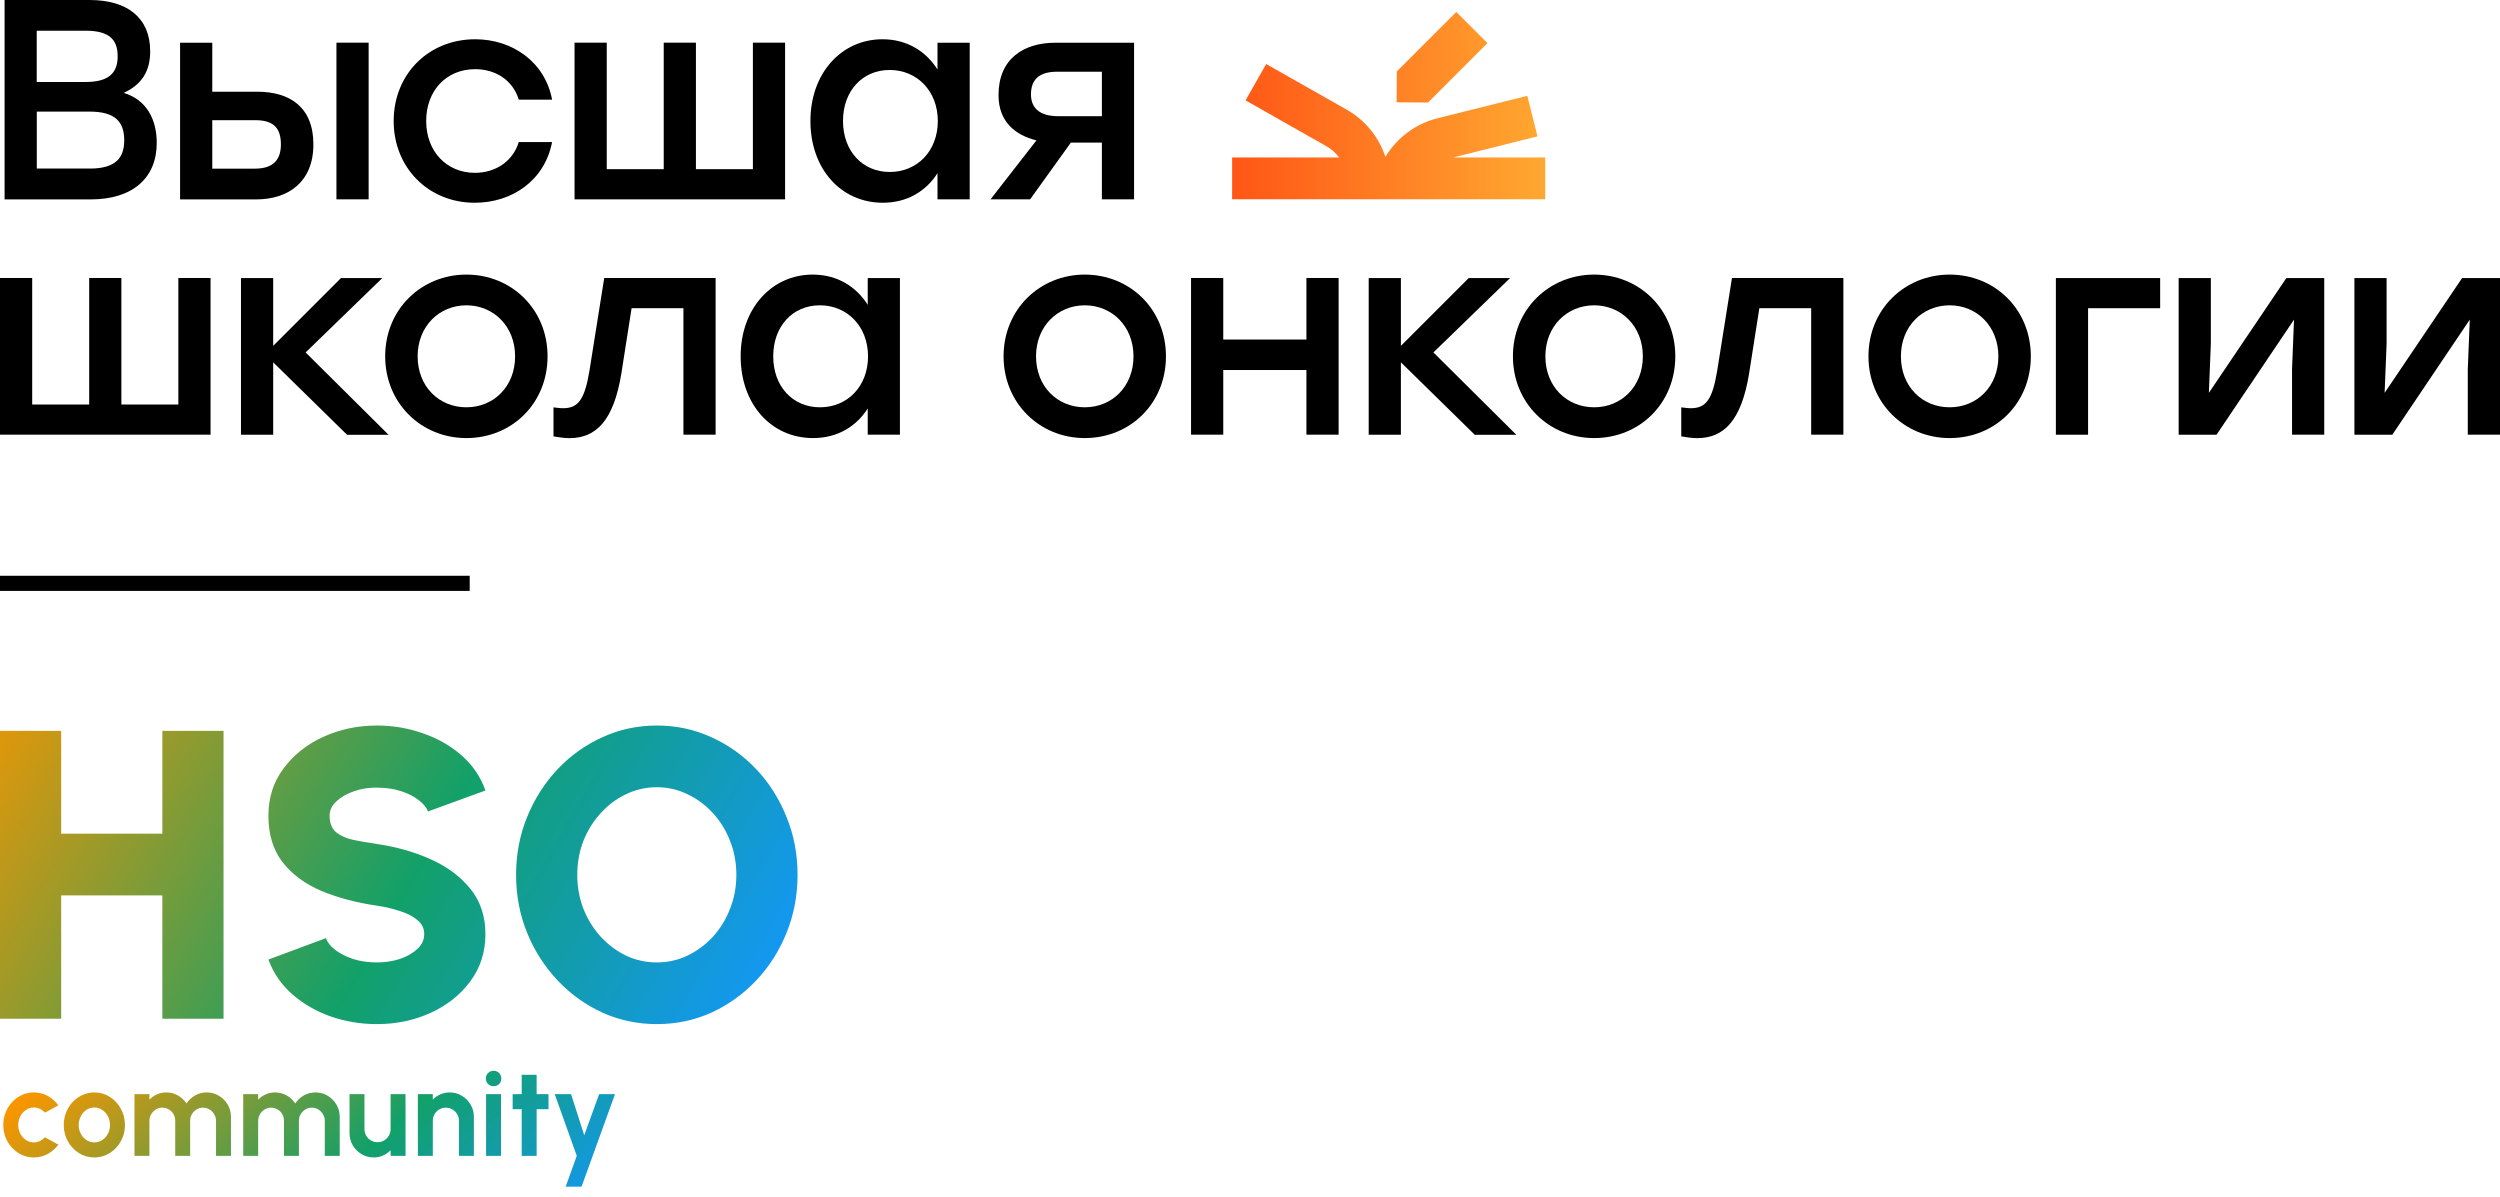
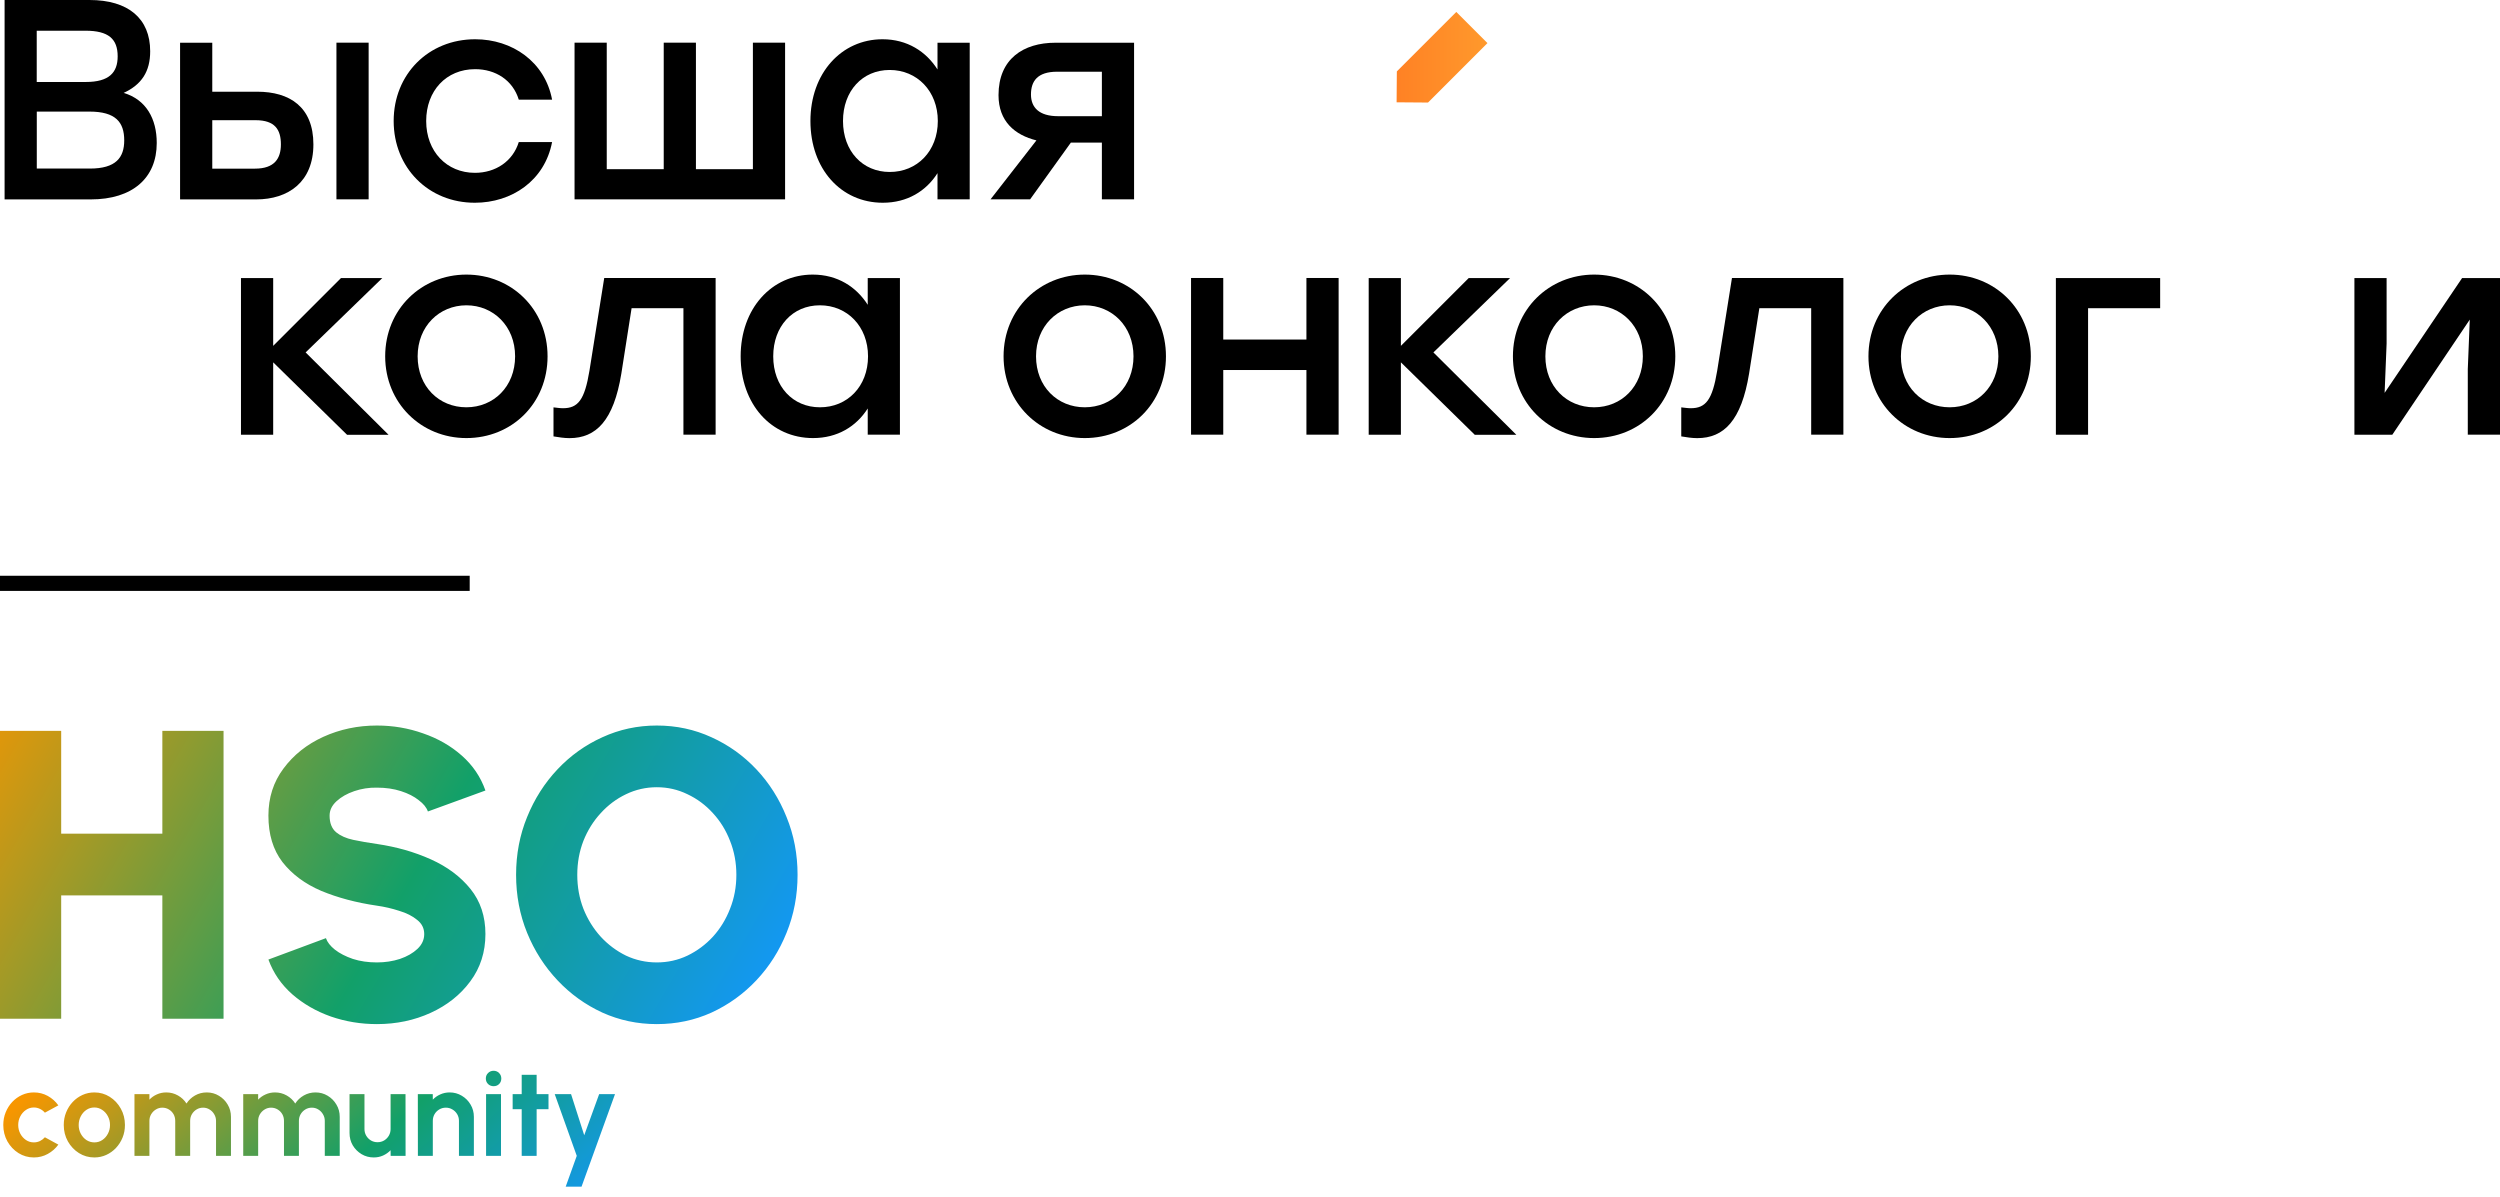
<svg xmlns="http://www.w3.org/2000/svg" width="165" height="79" viewBox="0 0 165 79" fill="none">
  <path d="M10.715 48.238H14.754V67.238H10.715V59.095H4.038V67.238H0V48.238H4.038V55.024H10.715V48.238ZM24.876 67.591C23.817 67.591 22.803 67.424 21.834 67.089C20.865 66.745 20.017 66.256 19.29 65.623C18.563 64.981 18.038 64.216 17.715 63.33L21.511 61.918C21.601 62.181 21.798 62.434 22.103 62.678C22.417 62.922 22.812 63.126 23.288 63.289C23.763 63.443 24.293 63.52 24.876 63.52C25.415 63.52 25.922 63.443 26.397 63.289C26.873 63.126 27.259 62.904 27.555 62.624C27.851 62.343 27.999 62.018 27.999 61.647C27.999 61.267 27.842 60.955 27.528 60.71C27.223 60.457 26.828 60.258 26.343 60.113C25.868 59.959 25.379 59.846 24.876 59.774C23.512 59.575 22.287 59.249 21.201 58.797C20.124 58.335 19.272 57.702 18.643 56.897C18.024 56.091 17.715 55.069 17.715 53.83C17.715 52.644 18.047 51.608 18.711 50.722C19.375 49.826 20.25 49.129 21.336 48.632C22.431 48.134 23.611 47.885 24.876 47.885C25.935 47.885 26.949 48.057 27.918 48.401C28.897 48.736 29.749 49.224 30.476 49.867C31.203 50.509 31.724 51.278 32.038 52.174L28.241 53.558C28.152 53.296 27.95 53.047 27.636 52.812C27.331 52.567 26.94 52.368 26.465 52.215C25.989 52.061 25.459 51.984 24.876 51.984C24.356 51.975 23.858 52.052 23.382 52.215C22.906 52.377 22.516 52.599 22.211 52.88C21.906 53.16 21.753 53.477 21.753 53.83C21.753 54.318 21.897 54.684 22.184 54.929C22.471 55.164 22.848 55.331 23.315 55.431C23.79 55.531 24.311 55.621 24.876 55.702C26.168 55.892 27.358 56.232 28.443 56.72C29.529 57.209 30.4 57.86 31.055 58.675C31.71 59.489 32.038 60.48 32.038 61.647C32.038 62.832 31.706 63.872 31.041 64.768C30.386 65.655 29.516 66.347 28.43 66.844C27.344 67.342 26.16 67.591 24.876 67.591ZM43.35 67.591C42.076 67.591 40.878 67.338 39.756 66.831C38.634 66.315 37.647 65.605 36.795 64.7C35.942 63.795 35.273 62.751 34.789 61.565C34.304 60.371 34.062 59.095 34.062 57.738C34.062 56.381 34.304 55.11 34.789 53.925C35.273 52.73 35.942 51.681 36.795 50.776C37.647 49.871 38.634 49.166 39.756 48.659C40.878 48.143 42.076 47.885 43.35 47.885C44.634 47.885 45.836 48.143 46.958 48.659C48.08 49.166 49.067 49.871 49.92 50.776C50.772 51.681 51.436 52.73 51.912 53.925C52.397 55.11 52.639 56.381 52.639 57.738C52.639 59.095 52.397 60.371 51.912 61.565C51.436 62.751 50.772 63.795 49.92 64.7C49.067 65.605 48.08 66.315 46.958 66.831C45.836 67.338 44.634 67.591 43.35 67.591ZM43.35 63.52C44.068 63.52 44.741 63.37 45.37 63.072C46.007 62.764 46.568 62.348 47.052 61.823C47.537 61.289 47.914 60.674 48.183 59.977C48.461 59.281 48.6 58.534 48.6 57.738C48.6 56.942 48.461 56.196 48.183 55.499C47.914 54.802 47.537 54.191 47.052 53.667C46.568 53.133 46.007 52.717 45.37 52.418C44.741 52.111 44.068 51.957 43.35 51.957C42.632 51.957 41.955 52.111 41.318 52.418C40.69 52.717 40.133 53.133 39.648 53.667C39.164 54.191 38.782 54.802 38.504 55.499C38.235 56.196 38.1 56.942 38.1 57.738C38.1 58.534 38.235 59.281 38.504 59.977C38.782 60.674 39.164 61.289 39.648 61.823C40.133 62.348 40.69 62.764 41.318 63.072C41.955 63.37 42.632 63.52 43.35 63.52Z" fill="url(#paint0_linear_647_492)" />
  <path d="M2.963 75.06L3.851 75.545C3.666 75.8 3.433 76.005 3.153 76.159C2.873 76.314 2.567 76.392 2.236 76.392C1.864 76.392 1.525 76.295 1.218 76.103C0.914 75.91 0.67 75.652 0.487 75.329C0.307 75.003 0.217 74.644 0.217 74.25C0.217 73.951 0.269 73.673 0.374 73.415C0.479 73.155 0.623 72.927 0.806 72.731C0.992 72.533 1.208 72.379 1.453 72.267C1.698 72.156 1.959 72.1 2.236 72.1C2.567 72.1 2.873 72.178 3.153 72.332C3.433 72.487 3.666 72.695 3.851 72.955L2.963 73.436C2.869 73.327 2.757 73.243 2.628 73.183C2.501 73.124 2.371 73.094 2.236 73.094C2.042 73.094 1.867 73.148 1.711 73.257C1.555 73.362 1.431 73.504 1.339 73.68C1.248 73.854 1.202 74.044 1.202 74.25C1.202 74.454 1.248 74.644 1.339 74.82C1.431 74.994 1.555 75.133 1.711 75.239C1.867 75.345 2.042 75.398 2.236 75.398C2.376 75.398 2.509 75.368 2.636 75.309C2.762 75.246 2.871 75.163 2.963 75.06ZM6.227 76.392C5.856 76.392 5.516 76.295 5.21 76.103C4.905 75.91 4.662 75.652 4.479 75.329C4.298 75.003 4.208 74.644 4.208 74.25C4.208 73.951 4.26 73.673 4.365 73.415C4.47 73.155 4.614 72.927 4.798 72.731C4.983 72.533 5.199 72.379 5.444 72.267C5.689 72.156 5.95 72.1 6.227 72.1C6.599 72.1 6.937 72.197 7.241 72.389C7.548 72.582 7.791 72.841 7.972 73.167C8.155 73.493 8.246 73.854 8.246 74.25C8.246 74.546 8.194 74.823 8.089 75.081C7.984 75.338 7.839 75.566 7.653 75.765C7.47 75.96 7.256 76.113 7.011 76.225C6.768 76.336 6.507 76.392 6.227 76.392ZM6.227 75.398C6.424 75.398 6.6 75.345 6.756 75.239C6.912 75.133 7.035 74.994 7.124 74.82C7.215 74.646 7.261 74.456 7.261 74.25C7.261 74.038 7.214 73.846 7.12 73.672C7.028 73.495 6.903 73.356 6.744 73.252C6.588 73.147 6.416 73.094 6.227 73.094C6.033 73.094 5.858 73.147 5.702 73.252C5.546 73.358 5.422 73.499 5.331 73.676C5.239 73.852 5.193 74.044 5.193 74.25C5.193 74.464 5.24 74.659 5.335 74.832C5.429 75.006 5.554 75.144 5.71 75.248C5.869 75.348 6.041 75.398 6.227 75.398ZM8.875 76.286V72.214H9.861V72.577C9.998 72.43 10.162 72.315 10.353 72.231C10.544 72.144 10.75 72.1 10.971 72.1C11.251 72.1 11.508 72.167 11.742 72.3C11.979 72.433 12.168 72.611 12.308 72.833C12.451 72.611 12.639 72.433 12.873 72.3C13.107 72.167 13.365 72.1 13.645 72.1C13.941 72.1 14.209 72.174 14.448 72.32C14.691 72.464 14.883 72.658 15.026 72.902C15.171 73.144 15.244 73.414 15.244 73.713V76.286H14.258V73.977C14.258 73.82 14.219 73.676 14.141 73.546C14.066 73.413 13.964 73.307 13.834 73.228C13.708 73.147 13.565 73.106 13.406 73.106C13.248 73.106 13.103 73.145 12.974 73.224C12.848 73.3 12.745 73.403 12.667 73.533C12.589 73.664 12.55 73.812 12.55 73.977V76.286H11.565V73.977C11.565 73.812 11.527 73.664 11.452 73.533C11.376 73.403 11.274 73.3 11.145 73.224C11.016 73.145 10.871 73.106 10.713 73.106C10.556 73.106 10.414 73.147 10.285 73.228C10.155 73.307 10.052 73.413 9.974 73.546C9.898 73.676 9.861 73.82 9.861 73.977V76.286H8.875ZM16.053 76.286V72.214H17.038V72.577C17.176 72.43 17.34 72.315 17.531 72.231C17.722 72.144 17.928 72.1 18.149 72.1C18.429 72.1 18.686 72.167 18.92 72.3C19.157 72.433 19.346 72.611 19.486 72.833C19.628 72.611 19.817 72.433 20.051 72.3C20.285 72.167 20.542 72.1 20.822 72.1C21.119 72.1 21.386 72.174 21.626 72.32C21.868 72.464 22.061 72.658 22.203 72.902C22.349 73.144 22.422 73.414 22.422 73.713V76.286H21.436V73.977C21.436 73.82 21.397 73.676 21.319 73.546C21.244 73.413 21.141 73.307 21.012 73.228C20.886 73.147 20.743 73.106 20.584 73.106C20.425 73.106 20.281 73.145 20.152 73.224C20.026 73.3 19.923 73.403 19.845 73.533C19.767 73.664 19.728 73.812 19.728 73.977V76.286H18.743V73.977C18.743 73.812 18.705 73.664 18.63 73.533C18.554 73.403 18.452 73.3 18.323 73.224C18.193 73.145 18.049 73.106 17.89 73.106C17.734 73.106 17.592 73.147 17.462 73.228C17.333 73.307 17.23 73.413 17.151 73.546C17.076 73.676 17.038 73.82 17.038 73.977V76.286H16.053ZM23.069 74.779V72.214H24.055V74.519C24.055 74.679 24.093 74.825 24.172 74.958C24.25 75.089 24.353 75.193 24.483 75.272C24.614 75.348 24.759 75.386 24.915 75.386C25.076 75.386 25.222 75.348 25.351 75.272C25.48 75.193 25.584 75.089 25.662 74.958C25.74 74.825 25.779 74.679 25.779 74.519V72.214H26.764L26.768 76.286H25.783L25.779 75.915C25.639 76.062 25.473 76.178 25.282 76.265C25.091 76.35 24.886 76.392 24.668 76.392C24.375 76.392 24.107 76.32 23.865 76.176C23.622 76.029 23.428 75.835 23.283 75.594C23.14 75.349 23.069 75.078 23.069 74.779ZM31.276 73.713V76.286H30.291V73.973C30.291 73.813 30.252 73.668 30.174 73.537C30.095 73.404 29.99 73.3 29.858 73.224C29.729 73.145 29.585 73.106 29.426 73.106C29.267 73.106 29.122 73.145 28.99 73.224C28.861 73.3 28.757 73.404 28.679 73.537C28.604 73.668 28.566 73.813 28.566 73.973V76.286H27.581L27.577 72.214H28.562L28.566 72.577C28.703 72.43 28.868 72.315 29.059 72.231C29.25 72.144 29.456 72.1 29.677 72.1C29.97 72.1 30.238 72.174 30.48 72.32C30.723 72.464 30.915 72.658 31.058 72.902C31.203 73.144 31.276 73.414 31.276 73.713ZM32.081 72.214H33.066V76.286H32.081V72.214ZM32.581 71.689C32.436 71.689 32.313 71.642 32.214 71.547C32.114 71.449 32.065 71.327 32.065 71.18C32.065 71.036 32.114 70.915 32.214 70.818C32.313 70.72 32.435 70.671 32.577 70.671C32.72 70.671 32.84 70.72 32.937 70.818C33.036 70.915 33.086 71.036 33.086 71.18C33.086 71.327 33.038 71.449 32.941 71.547C32.844 71.642 32.724 71.689 32.581 71.689ZM36.201 73.208H35.418V76.286H34.432V73.208H33.835V72.214H34.432V70.936H35.418V72.214H36.201V73.208ZM39.544 72.214H40.59L38.381 78.321H37.335L38.066 76.286L36.612 72.214H37.69L38.559 74.926L39.544 72.214Z" fill="url(#paint1_linear_647_492)" />
  <path d="M10.345 9.437C10.345 11.751 8.747 13.161 5.984 13.161H0.303V0H5.906C8.465 0 9.912 1.222 9.912 3.384C9.912 4.721 9.348 5.583 8.162 6.131C9.646 6.576 10.345 7.839 10.345 9.437ZM5.641 2.027H2.424V5.411H5.661C7.202 5.411 7.766 4.79 7.766 3.719C7.766 2.571 7.165 2.027 5.641 2.027ZM8.199 9.266C8.199 8.064 7.635 7.365 5.906 7.365H2.428V11.125H5.927C7.656 11.129 8.199 10.394 8.199 9.266Z" fill="black" />
  <path d="M20.684 9.531C20.684 12.012 19.029 13.161 16.904 13.161H11.885V2.82H14.01V6.053H16.982C19.103 6.053 20.684 7.046 20.684 9.531ZM18.539 9.531C18.539 8.571 18.163 7.933 16.867 7.933H14.01V11.13H16.83C18.126 11.13 18.539 10.451 18.539 9.531ZM24.33 2.816V13.157H22.205V2.816H24.33Z" fill="black" />
  <path d="M25.982 7.986C25.982 4.905 28.275 2.591 31.361 2.591C33.805 2.591 35.967 4.075 36.438 6.576H34.239C33.842 5.281 32.698 4.565 31.361 4.565C29.444 4.565 28.128 5.996 28.128 7.986C28.128 9.997 29.481 11.407 31.345 11.407C32.698 11.407 33.846 10.655 34.239 9.376H36.438C35.947 11.935 33.769 13.381 31.341 13.381C28.279 13.386 25.982 11.072 25.982 7.986Z" fill="black" />
  <path d="M51.816 2.816V13.157H49.691H43.806H38.974H37.92V2.816H40.045V11.166H43.806V2.816H45.931V11.166H49.691V2.816H51.816Z" fill="black" />
  <path d="M64.001 2.816V13.157H61.875V11.428C61.123 12.613 59.881 13.381 58.266 13.381C55.503 13.381 53.488 11.146 53.488 7.986C53.488 4.827 55.536 2.591 58.246 2.591C59.881 2.591 61.123 3.401 61.875 4.586V2.82H64.001V2.816ZM61.896 7.986C61.896 6.012 60.522 4.618 58.72 4.618C56.913 4.618 55.638 6.008 55.638 7.986C55.638 9.981 56.934 11.35 58.72 11.35C60.522 11.354 61.896 9.981 61.896 7.986Z" fill="black" />
  <path d="M74.849 2.816V13.157H72.724V9.413H70.676L67.987 13.157H65.375L68.404 9.266C66.973 8.91 65.902 8.007 65.902 6.278C65.902 3.891 67.537 2.82 69.662 2.82H74.849V2.816ZM72.724 7.668V4.733H69.773C68.457 4.733 68.044 5.371 68.044 6.237C68.044 7.083 68.571 7.668 69.83 7.668H72.724Z" fill="black" />
-   <path d="M13.896 18.347V28.688H11.771H5.886H1.054H0V18.347H2.125V26.698H5.886V18.347H8.011V26.698H11.771V18.347H13.896Z" fill="black" />
  <path d="M22.902 28.692L18.03 23.914V28.692H15.904V18.352H18.03V22.827L22.505 18.352H25.231L20.171 23.26L25.644 28.696H22.902V28.692Z" fill="black" />
  <path d="M36.139 23.518C36.139 26.62 33.788 28.913 30.78 28.913C27.792 28.913 25.422 26.599 25.422 23.518C25.422 20.395 27.829 18.123 30.78 18.123C33.752 18.123 36.139 20.399 36.139 23.518ZM27.564 23.518C27.564 25.512 28.974 26.881 30.78 26.881C32.587 26.881 33.997 25.508 33.997 23.518C33.997 21.527 32.566 20.15 30.78 20.15C28.994 20.154 27.564 21.527 27.564 23.518Z" fill="black" />
  <path d="M47.231 18.347V28.688H45.106V20.342H41.685L41.007 24.666C40.5 27.748 39.351 28.917 37.586 28.917C37.246 28.917 36.87 28.86 36.531 28.802V26.886C36.74 26.906 36.944 26.943 37.153 26.943C38.15 26.943 38.583 26.399 38.902 24.478L39.879 18.347H47.231Z" fill="black" />
  <path d="M59.395 18.347V28.688H57.27V26.959C56.518 28.144 55.275 28.913 53.661 28.913C50.898 28.913 48.883 26.677 48.883 23.518C48.883 20.358 50.931 18.123 53.64 18.123C55.275 18.123 56.518 18.932 57.27 20.117V18.351H59.395V18.347ZM57.29 23.518C57.29 21.544 55.917 20.15 54.114 20.15C52.308 20.15 51.033 21.54 51.033 23.518C51.033 25.512 52.328 26.881 54.114 26.881C55.917 26.886 57.29 25.512 57.29 23.518Z" fill="black" />
  <path d="M76.953 23.518C76.953 26.62 74.603 28.913 71.595 28.913C68.607 28.913 66.236 26.599 66.236 23.518C66.236 20.395 68.644 18.123 71.595 18.123C74.566 18.123 76.953 20.399 76.953 23.518ZM68.378 23.518C68.378 25.512 69.788 26.881 71.595 26.881C73.401 26.881 74.811 25.508 74.811 23.518C74.811 21.527 73.381 20.15 71.595 20.15C69.808 20.154 68.378 21.527 68.378 23.518Z" fill="black" />
  <path d="M88.349 18.347V28.688H86.224V24.421H80.735V28.688H78.609V18.347H80.735V22.41H86.224V18.347H88.349Z" fill="black" />
  <path d="M97.331 28.692L92.459 23.914V28.692H90.334V18.352H92.459V22.827L96.935 18.352H99.665L94.605 23.26L100.078 28.696H97.331V28.692Z" fill="black" />
  <path d="M110.57 23.518C110.57 26.62 108.22 28.913 105.212 28.913C102.224 28.913 99.853 26.599 99.853 23.518C99.853 20.395 102.261 18.123 105.212 18.123C108.183 18.123 110.57 20.399 110.57 23.518ZM101.995 23.518C101.995 25.512 103.405 26.881 105.212 26.881C107.018 26.881 108.428 25.508 108.428 23.518C108.428 21.527 106.998 20.15 105.212 20.15C103.426 20.154 101.995 21.527 101.995 23.518Z" fill="black" />
  <path d="M121.663 18.347V28.688H119.538V20.342H116.117L115.438 24.666C114.932 27.748 113.783 28.917 112.017 28.917C111.678 28.917 111.302 28.86 110.963 28.802V26.886C111.171 26.906 111.376 26.943 111.584 26.943C112.581 26.943 113.015 26.399 113.333 24.478L114.31 18.347H121.663Z" fill="black" />
  <path d="M134.035 23.518C134.035 26.62 131.685 28.913 128.677 28.913C125.689 28.913 123.318 26.599 123.318 23.518C123.318 20.395 125.726 18.123 128.677 18.123C131.644 18.123 134.035 20.399 134.035 23.518ZM125.46 23.518C125.46 25.512 126.87 26.881 128.677 26.881C130.483 26.881 131.893 25.508 131.893 23.518C131.893 21.527 130.463 20.15 128.677 20.15C126.886 20.154 125.46 21.527 125.46 23.518Z" fill="black" />
  <path d="M142.57 20.342H137.813V28.692H135.688V18.352H142.57V20.342Z" fill="black" />
-   <path d="M153.4 18.347V28.688H151.275V24.364L151.405 21.094L146.292 28.692H143.791V18.352H145.916V22.676L145.786 25.929L150.899 18.352H153.4V18.347Z" fill="black" />
  <path d="M165 18.347V28.688H162.874V24.364L163.005 21.094L157.892 28.692H155.391V18.352H157.516V22.676L157.385 25.929L162.498 18.352H165V18.347Z" fill="black" />
-   <path d="M95.887 10.398L101.474 9L100.804 6.323L94.869 7.807C93.418 8.17 92.188 9.102 91.436 10.353C91.007 9.057 90.112 7.933 88.89 7.242L83.568 4.226L82.207 6.625L87.529 9.642C87.868 9.834 88.158 10.091 88.387 10.394H81.32V13.153H101.985V10.394H95.887V10.398Z" fill="url(#paint2_linear_647_492)" />
  <path d="M98.172 2.845L96.116 0.789L92.192 4.713L92.176 6.752L94.248 6.768L98.172 2.845Z" fill="url(#paint3_linear_647_492)" />
  <rect x="31" y="38" width="1" height="31" transform="rotate(90 31 38)" fill="black" />
  <defs>
    <linearGradient id="paint0_linear_647_492" x1="-3.572" y1="47.786" x2="45.661" y2="76.371" gradientUnits="userSpaceOnUse">
      <stop stop-color="#F79600" />
      <stop offset="0.557" stop-color="#12A069" />
      <stop offset="1" stop-color="#1397FC" />
    </linearGradient>
    <linearGradient id="paint1_linear_647_492" x1="3.84" y1="70.61" x2="24.264" y2="94.023" gradientUnits="userSpaceOnUse">
      <stop stop-color="#F79600" />
      <stop offset="0.557" stop-color="#12A069" />
      <stop offset="1" stop-color="#1397FC" />
    </linearGradient>
    <linearGradient id="paint2_linear_647_492" x1="81.32" y1="8.695" x2="101.987" y2="8.695" gradientUnits="userSpaceOnUse">
      <stop stop-color="#FF5616" />
      <stop offset="1" stop-color="#FFA831" />
    </linearGradient>
    <linearGradient id="paint3_linear_647_492" x1="81.16" y1="3.778" x2="102.012" y2="3.778" gradientUnits="userSpaceOnUse">
      <stop stop-color="#FF5616" />
      <stop offset="1" stop-color="#FFA831" />
    </linearGradient>
  </defs>
</svg>